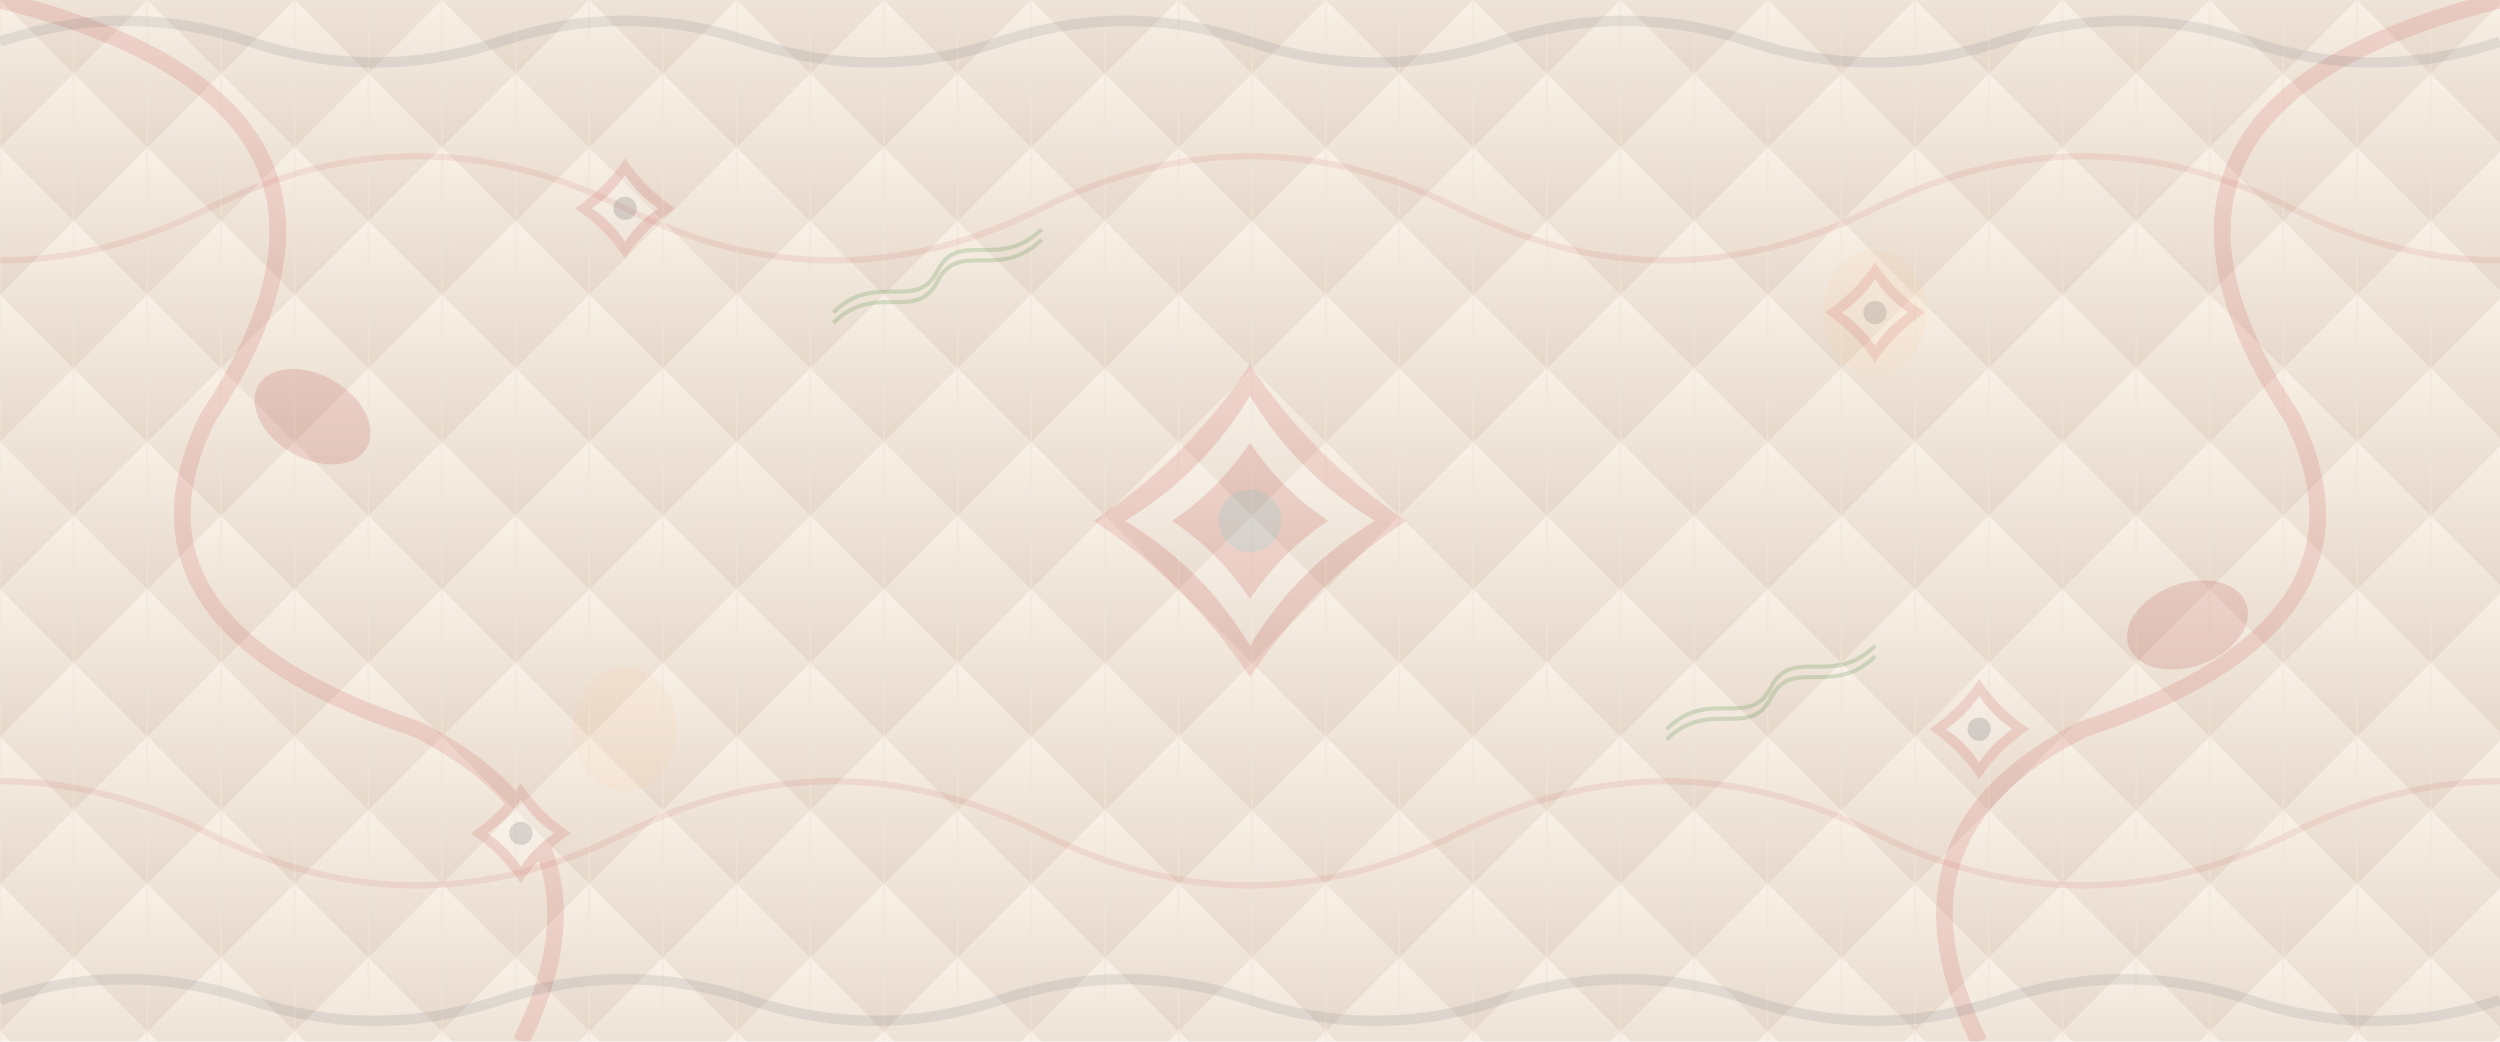
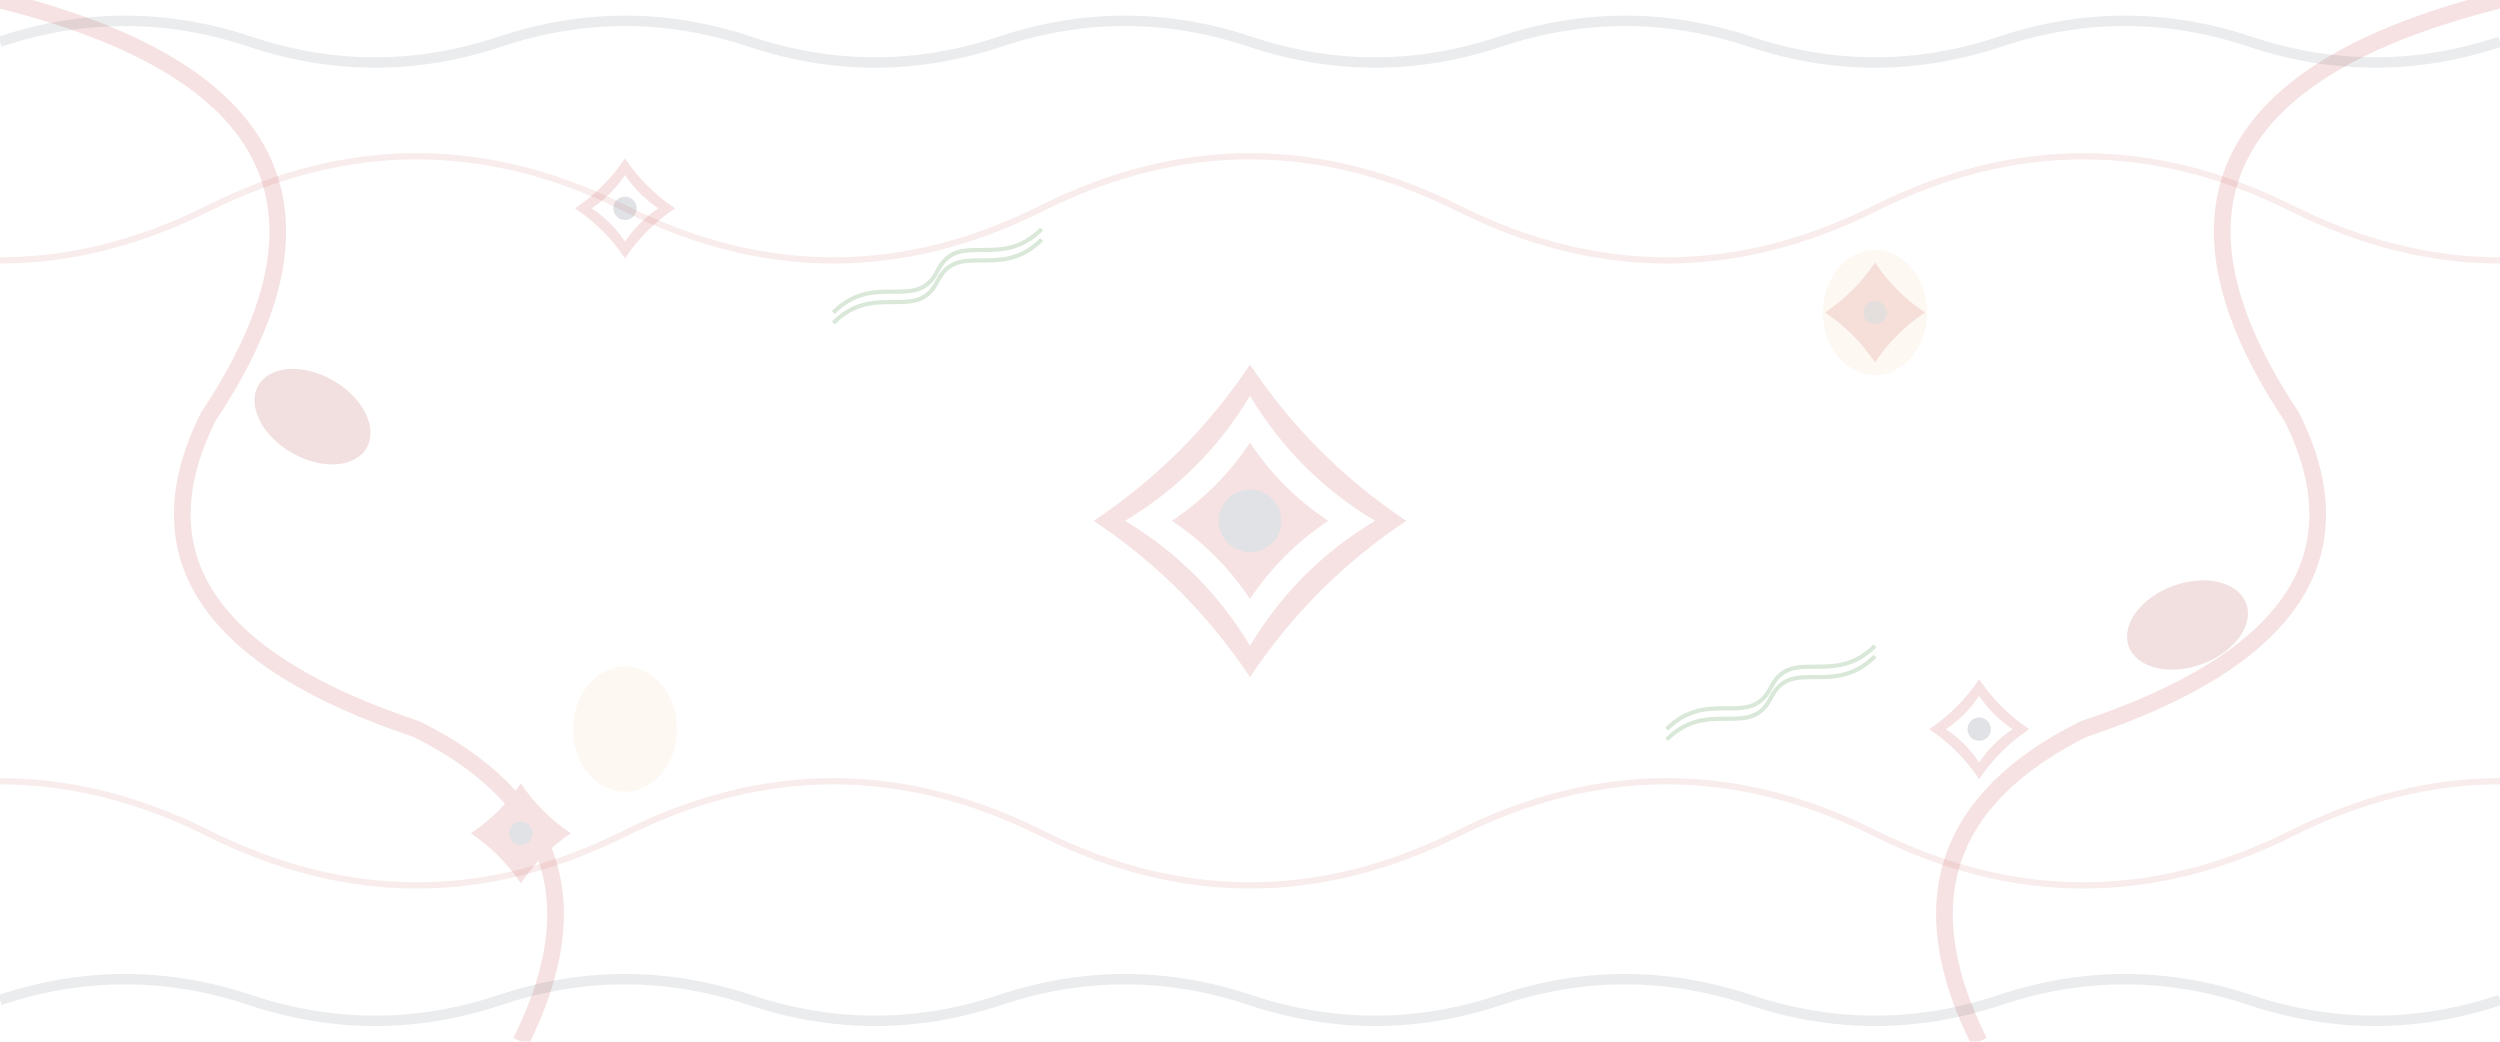
<svg xmlns="http://www.w3.org/2000/svg" viewBox="0 0 1200 500" preserveAspectRatio="none">
  <defs>
    <linearGradient id="bg-gradient" x1="0%" y1="0%" x2="100%" y2="100%">
      <stop offset="0%" style="stop-color:#f9f1e7" />
      <stop offset="100%" style="stop-color:#e6d7ca" />
    </linearGradient>
    <pattern id="texture" patternUnits="userSpaceOnUse" width="100" height="100" patternTransform="scale(0.5) rotate(45)">
      <rect width="100" height="100" fill="url(#bg-gradient)" />
      <path d="M0,0 L100,100 M100,0 L0,100" stroke="#f0e6da" stroke-width="1" />
    </pattern>
  </defs>
-   <rect width="1200" height="500" fill="url(#texture)" />
  <g opacity="0.15">
    <path d="M0,0 Q200,50 100,200 Q50,300 200,350 Q300,400 250,500" stroke="#c13b3b" stroke-width="8" fill="none" />
    <path d="M1200,0 Q1000,50 1100,200 Q1150,300 1000,350 Q900,400 950,500" stroke="#c13b3b" stroke-width="8" fill="none" />
    <g transform="translate(600, 250) scale(1.5)">
      <path d="M0,-50 Q20,-20 50,0 Q20,20 0,50 Q-20,20 -50,0 Q-20,-20 0,-50Z" fill="#c13b3b" />
      <path d="M0,-40 Q15,-15 40,0 Q15,15 0,40 Q-15,15 -40,0 Q-15,-15 0,-40Z" fill="#fff" />
      <path d="M0,-25 Q10,-10 25,0 Q10,10 0,25 Q-10,10 -25,0 Q-10,-10 0,-25Z" fill="#c13b3b" />
      <circle cx="0" cy="0" r="10" fill="#2c3e50" />
    </g>
    <g transform="translate(300, 100) scale(0.8)">
      <path d="M0,-30 Q12,-12 30,0 Q12,12 0,30 Q-12,12 -30,0 Q-12,-12 0,-30Z" fill="#c13b3b" />
      <path d="M0,-20 Q8,-8 20,0 Q8,8 0,20 Q-8,8 -20,0 Q-8,-8 0,-20Z" fill="#fff" />
      <circle cx="0" cy="0" r="7" fill="#2c3e50" />
    </g>
    <g transform="translate(900, 150) scale(0.8)">
      <path d="M0,-30 Q12,-12 30,0 Q12,12 0,30 Q-12,12 -30,0 Q-12,-12 0,-30Z" fill="#c13b3b" />
-       <path d="M0,-20 Q8,-8 20,0 Q8,8 0,20 Q-8,8 -20,0 Q-8,-8 0,-20Z" fill="#fff" />
      <circle cx="0" cy="0" r="7" fill="#2c3e50" />
    </g>
    <g transform="translate(250, 400) scale(0.8)">
      <path d="M0,-30 Q12,-12 30,0 Q12,12 0,30 Q-12,12 -30,0 Q-12,-12 0,-30Z" fill="#c13b3b" />
-       <path d="M0,-20 Q8,-8 20,0 Q8,8 0,20 Q-8,8 -20,0 Q-8,-8 0,-20Z" fill="#fff" />
      <circle cx="0" cy="0" r="7" fill="#2c3e50" />
    </g>
    <g transform="translate(950, 350) scale(0.8)">
      <path d="M0,-30 Q12,-12 30,0 Q12,12 0,30 Q-12,12 -30,0 Q-12,-12 0,-30Z" fill="#c13b3b" />
      <path d="M0,-20 Q8,-8 20,0 Q8,8 0,20 Q-8,8 -20,0 Q-8,-8 0,-20Z" fill="#fff" />
      <circle cx="0" cy="0" r="7" fill="#2c3e50" />
    </g>
  </g>
  <g opacity="0.1">
    <path d="M0,20 Q60,0 120,20 Q180,40 240,20 Q300,0 360,20 Q420,40 480,20 Q540,0 600,20 Q660,40 720,20 Q780,0 840,20 Q900,40 960,20 Q1020,0 1080,20 Q1140,40 1200,20" stroke="#2c3e50" stroke-width="5" fill="none" />
    <path d="M0,480 Q60,460 120,480 Q180,500 240,480 Q300,460 360,480 Q420,500 480,480 Q540,460 600,480 Q660,500 720,480 Q780,460 840,480 Q900,500 960,480 Q1020,460 1080,480 Q1140,500 1200,480" stroke="#2c3e50" stroke-width="5" fill="none" />
    <path d="M-100,100 Q0,150 100,100 Q200,50 300,100 Q400,150 500,100 Q600,50 700,100 Q800,150 900,100 Q1000,50 1100,100 Q1200,150 1300,100" stroke="#c13b3b" stroke-width="3" fill="none" />
    <path d="M-100,400 Q0,350 100,400 Q200,450 300,400 Q400,350 500,400 Q600,450 700,400 Q800,350 900,400 Q1000,450 1100,400 Q1200,350 1300,400" stroke="#c13b3b" stroke-width="3" fill="none" />
  </g>
  <g opacity="0.15">
    <ellipse cx="150" cy="200" rx="30" ry="20" transform="rotate(30 150 200)" fill="#a52a2a" />
    <ellipse cx="1050" cy="300" rx="30" ry="20" transform="rotate(-20 1050 300)" fill="#a52a2a" />
    <ellipse cx="900" cy="150" rx="25" ry="30" fill="#f5d0a9" />
    <ellipse cx="300" cy="350" rx="25" ry="30" fill="#f5d0a9" />
    <path d="M400,150 C420,130 440,150 450,130 C460,110 480,130 500,110" stroke="#006400" stroke-width="2" fill="none" />
    <path d="M400,155 C420,135 440,155 450,135 C460,115 480,135 500,115" stroke="#006400" stroke-width="2" fill="none" />
    <path d="M800,350 C820,330 840,350 850,330 C860,310 880,330 900,310" stroke="#006400" stroke-width="2" fill="none" />
    <path d="M800,355 C820,335 840,355 850,335 C860,315 880,335 900,315" stroke="#006400" stroke-width="2" fill="none" />
  </g>
</svg>